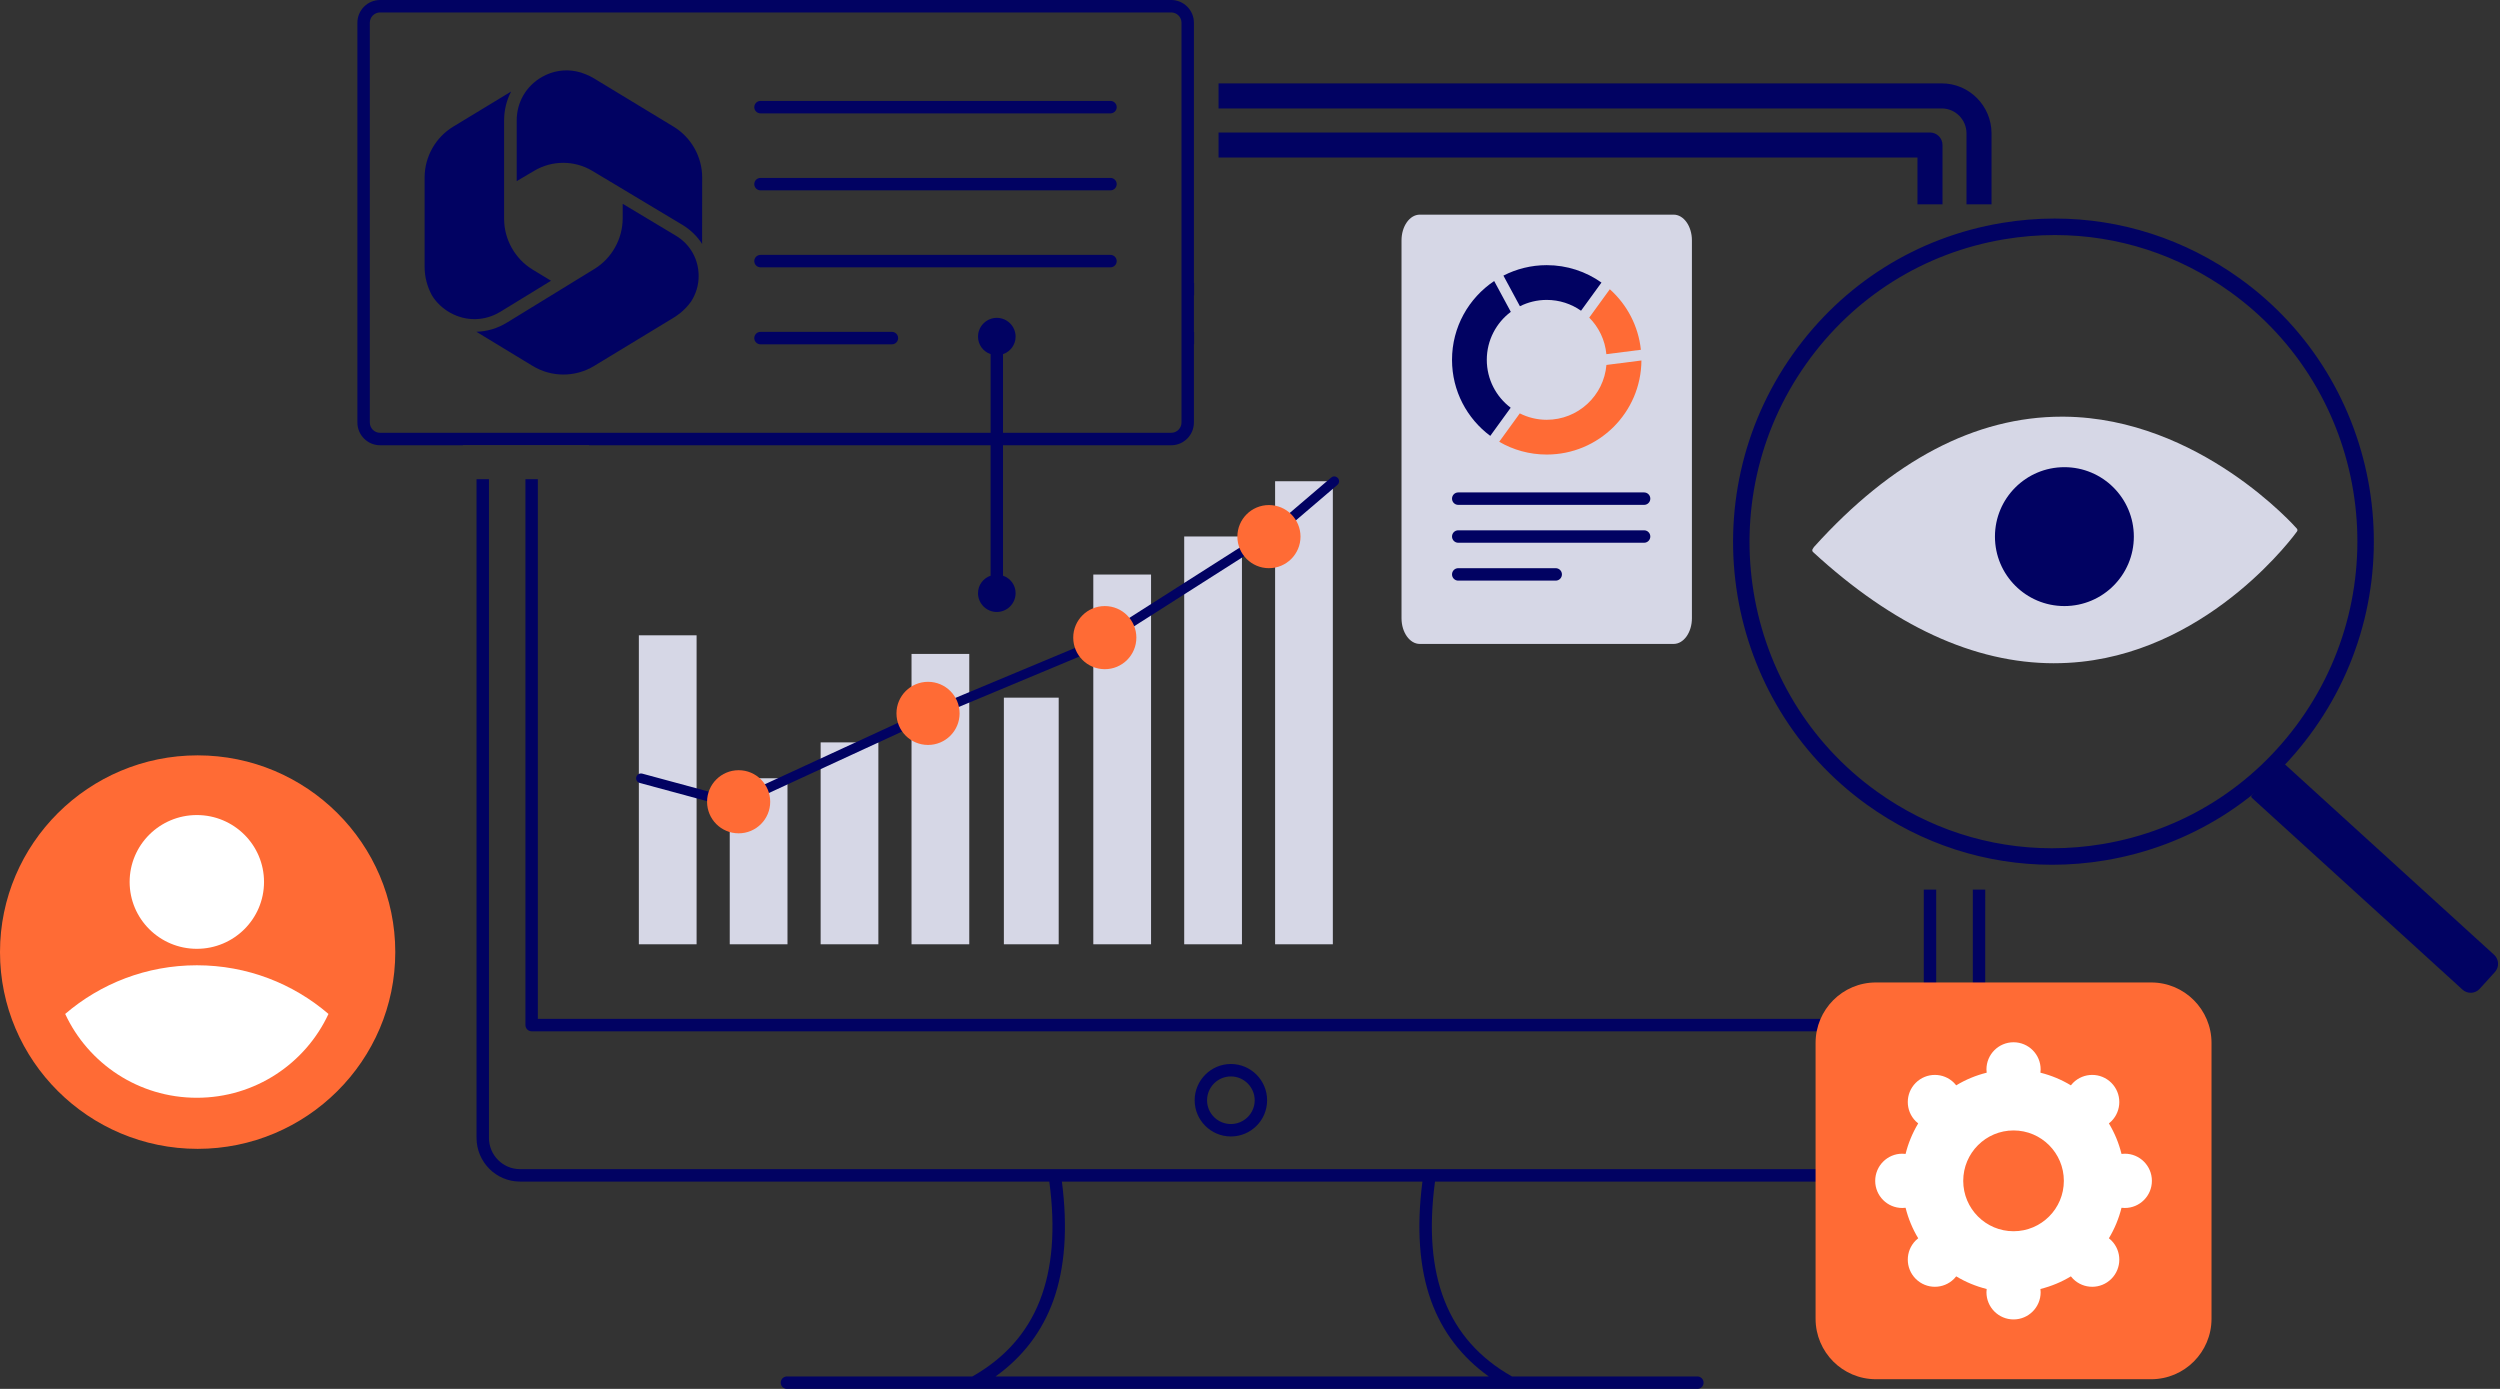
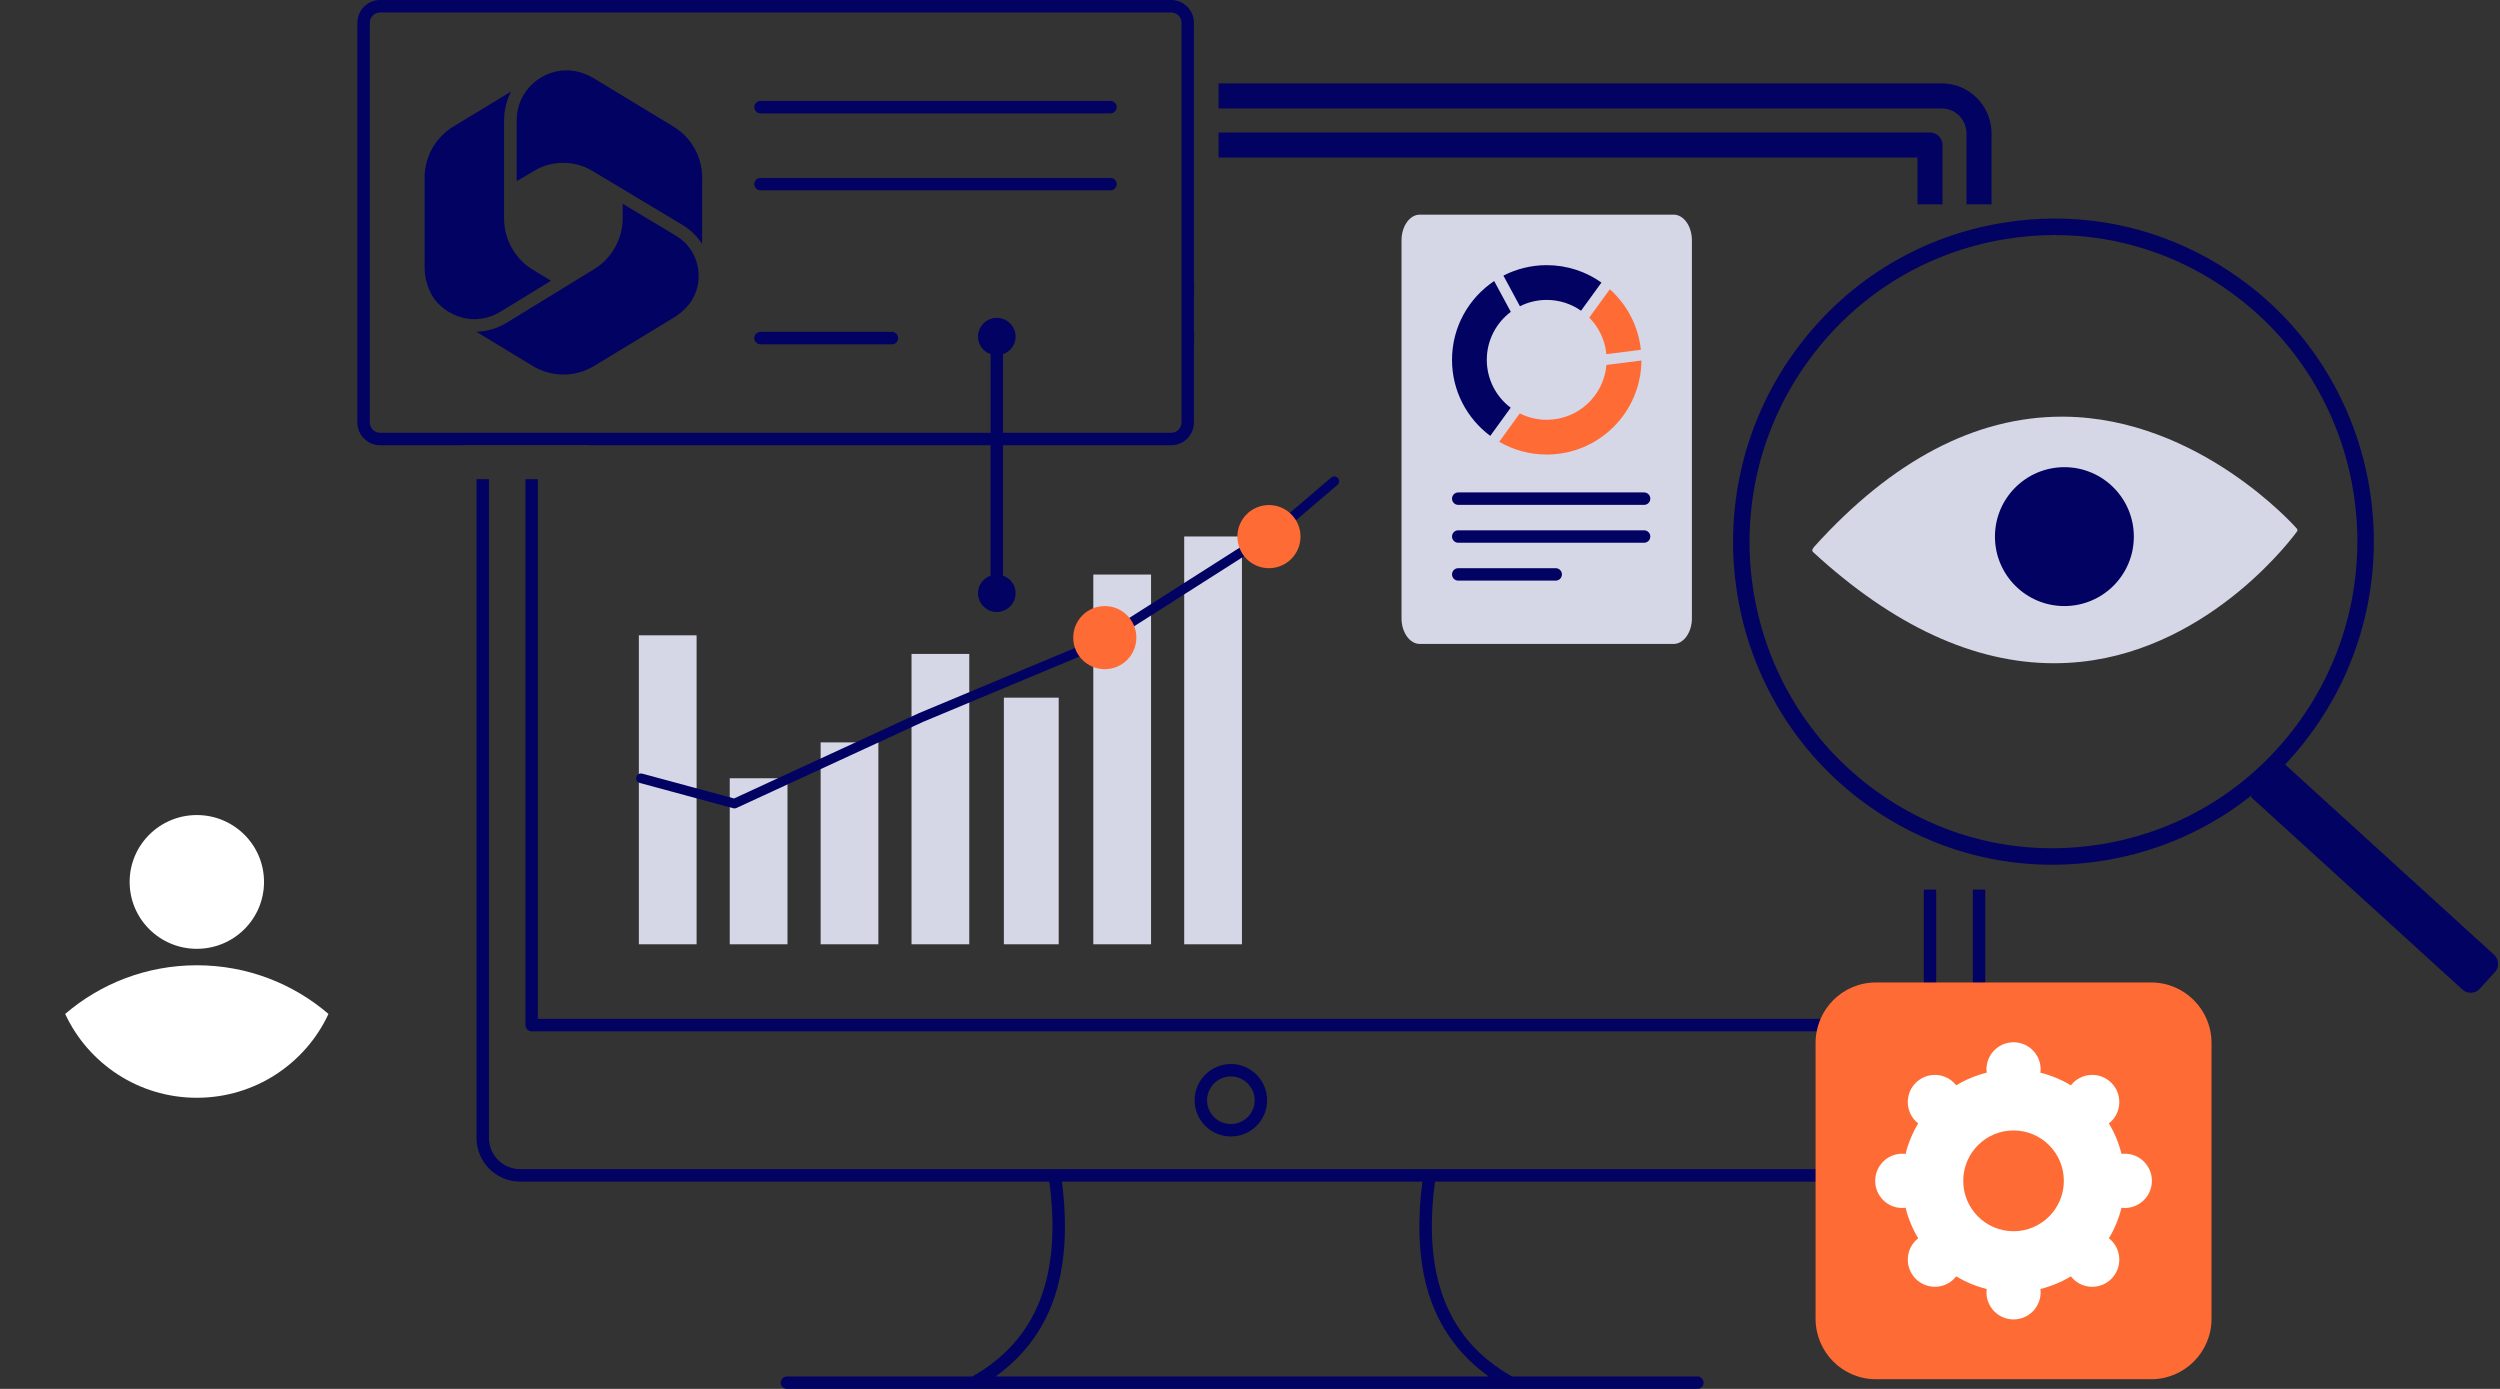
<svg xmlns="http://www.w3.org/2000/svg" width="198" height="110" viewBox="0 0 198 110" fill="none">
  <rect x="0" y="0" width="198" height="110" fill="#333333" stroke="none" />
  <g clip-path="url(#clip0_1018_17265)">
    <path d="M97.486 90.008C95.904 90.008 94.617 88.723 94.617 87.144C94.617 85.565 95.904 84.268 97.486 84.268C99.067 84.268 100.355 85.558 100.355 87.144C100.355 88.729 99.068 90.008 97.486 90.008ZM97.486 85.254C96.446 85.254 95.6 86.102 95.6 87.144C95.6 88.186 96.446 89.023 97.486 89.023C98.525 89.023 99.372 88.18 99.372 87.144C99.372 86.108 98.526 85.254 97.486 85.254Z" fill="#010262" />
    <path d="M60.23 8.979C59.959 8.979 59.739 8.758 59.739 8.487C59.739 8.215 59.959 7.994 60.23 7.994H87.951C88.222 7.994 88.443 8.215 88.443 8.487C88.443 8.758 88.223 8.979 87.951 8.979H60.23Z" fill="#010262" />
    <path d="M60.23 15.076C59.959 15.076 59.739 14.855 59.739 14.583C59.739 14.311 59.959 14.091 60.23 14.091H87.951C88.222 14.091 88.443 14.311 88.443 14.583C88.443 14.855 88.223 15.076 87.951 15.076H60.23Z" fill="#010262" />
-     <path d="M60.23 21.173C59.959 21.173 59.739 20.952 59.739 20.68C59.739 20.408 59.959 20.188 60.23 20.188H87.951C88.222 20.188 88.443 20.408 88.443 20.68C88.443 20.952 88.223 21.173 87.951 21.173H60.23Z" fill="#010262" />
    <path d="M60.23 27.27C59.959 27.27 59.739 27.049 59.739 26.777C59.739 26.505 59.959 26.284 60.23 26.284H70.641C70.912 26.284 71.132 26.505 71.132 26.777C71.132 27.049 70.912 27.27 70.641 27.27H60.23Z" fill="#010262" />
    <path d="M162.682 52.529C156.361 52.529 149.951 49.574 143.592 43.721C143.525 43.66 143.513 43.559 143.562 43.483L143.658 43.335C143.664 43.327 143.67 43.319 143.676 43.312C149.844 36.469 156.448 33 163.304 33C163.371 33 163.438 33 163.506 33.001C174.203 33.107 181.835 41.778 181.911 41.866C181.967 41.93 181.972 42.024 181.922 42.094C181.858 42.186 175.311 51.296 164.829 52.414C164.115 52.49 163.398 52.528 162.681 52.528L162.682 52.529Z" fill="#D6D7E6" />
    <path d="M42.188 21.354C40.794 20.508 39.925 18.966 39.925 17.329V9.538C39.925 8.722 40.12 7.941 40.479 7.25L35.897 10.029C34.498 10.875 33.629 12.417 33.629 14.054V21.139C33.629 21.935 33.839 22.711 34.208 23.392C34.553 23.953 35.043 24.423 35.647 24.763C36.911 25.474 38.4 25.444 39.634 24.689L43.641 22.235L42.187 21.354L42.188 21.354ZM53.534 18.67L49.317 16.142V17.288C49.317 18.915 48.458 20.457 47.074 21.303L40.16 25.544C39.4 26.01 38.566 26.255 37.726 26.275L42.188 28.983C42.938 29.439 43.782 29.664 44.621 29.664C45.461 29.664 46.305 29.439 47.055 28.983L51.591 26.23L53.35 25.163C53.485 25.083 53.615 24.993 53.74 24.893C53.78 24.868 53.82 24.838 53.854 24.813C54.179 24.548 54.469 24.247 54.709 23.917C54.719 23.902 54.729 23.887 54.739 23.872C55.124 23.276 55.339 22.575 55.333 21.839C55.328 20.528 54.659 19.341 53.535 18.67H53.534ZM53.344 10.029L48.563 7.13L47.054 6.214C46.844 6.084 46.624 5.979 46.4 5.888C46.155 5.783 45.9 5.703 45.645 5.653C44.726 5.463 43.767 5.613 42.917 6.099C41.668 6.815 40.923 8.097 40.923 9.538V14.345L42.322 13.519C43.741 12.683 45.5 12.688 46.914 13.534L54.048 17.809C54.693 18.2 55.222 18.716 55.607 19.321L55.612 14.054C55.612 12.417 54.743 10.875 53.343 10.029H53.344Z" fill="#010262" />
    <path d="M112.449 17C111.65 17 111 17.914 111 19.038V48.962C111 50.086 111.65 51 112.449 51H132.551C133.35 51 134 50.086 134 48.962V19.038C134 17.914 133.35 17 132.551 17H112.449Z" fill="#D6D7E6" />
    <path d="M178.34 62.974L180.636 60.442C180.693 60.38 180.79 60.375 180.852 60.432L197.533 75.62C197.926 75.978 197.955 76.589 197.598 76.982L196.391 78.314C196.033 78.708 195.424 78.737 195.031 78.379L178.351 63.191C178.288 63.134 178.284 63.036 178.34 62.974L178.34 62.974Z" fill="#010262" />
    <path d="M115.492 39.986C115.221 39.986 115 39.765 115 39.493C115 39.221 115.22 39 115.492 39H130.213C130.484 39 130.705 39.221 130.705 39.493C130.705 39.765 130.484 39.986 130.213 39.986H115.492Z" fill="#010262" />
    <path d="M115.492 42.986C115.221 42.986 115 42.765 115 42.493C115 42.221 115.22 42 115.492 42H130.213C130.484 42 130.705 42.221 130.705 42.493C130.705 42.765 130.484 42.986 130.213 42.986H115.492Z" fill="#010262" />
    <path d="M115.492 45.986C115.221 45.986 115 45.765 115 45.493C115 45.221 115.22 45 115.492 45H123.213C123.484 45 123.705 45.221 123.705 45.493C123.705 45.765 123.484 45.986 123.213 45.986H115.492Z" fill="#010262" />
-     <path d="M15.653 90.989C7.022 90.989 0 83.998 0 75.406C0 66.813 7.022 59.824 15.653 59.824C24.285 59.824 31.306 66.814 31.306 75.406C31.306 83.998 24.284 90.989 15.653 90.989Z" fill="#FF6B35" />
    <path d="M15.589 76.45C11.604 76.45 7.961 77.902 5.163 80.304C6.982 84.223 10.966 86.943 15.589 86.943C20.212 86.943 24.196 84.223 26.015 80.304C23.217 77.902 19.574 76.45 15.589 76.45Z" fill="white" />
    <path d="M15.589 75.146C18.529 75.146 20.911 72.775 20.911 69.849C20.911 66.924 18.529 64.552 15.589 64.552C12.65 64.552 10.267 66.924 10.267 69.849C10.267 72.775 12.65 75.146 15.589 75.146Z" fill="white" />
    <path d="M162.74 18.616C167.736 18.616 172.545 20.176 176.647 23.127C187.447 30.895 189.943 46.086 182.212 56.989C178.457 62.284 172.885 65.785 166.52 66.849C165.198 67.07 163.855 67.182 162.53 67.182C157.532 67.182 152.722 65.623 148.621 62.671C137.821 54.903 135.325 39.712 143.056 28.808C146.81 23.513 152.383 20.012 158.748 18.949C160.069 18.728 161.412 18.616 162.739 18.616H162.74ZM162.738 17.309C161.343 17.309 159.937 17.425 158.533 17.66C151.824 18.78 145.949 22.471 141.992 28.052C133.847 39.539 136.479 55.547 147.86 63.733C152.202 66.856 157.293 68.489 162.53 68.489C163.925 68.489 165.331 68.373 166.735 68.138C173.444 67.017 179.318 63.327 183.275 57.746C191.421 46.259 188.789 30.252 177.408 22.065C173.066 18.941 167.975 17.309 162.739 17.309H162.738Z" fill="#010262" />
    <path d="M78.947 48.469C78.126 48.469 77.458 47.8 77.458 46.977C77.458 46.347 77.861 45.801 78.455 45.594V35.264H46.655V35.249H36.654V35.264H30.103C29.112 35.264 28.306 34.456 28.306 33.463V1.8C28.306 0.808 29.112 0 30.103 0H92.76C93.751 0 94.558 0.808 94.558 1.8V22.398H94.574V23.383H94.558V26.288H94.574V27.274H94.558V33.463C94.558 34.456 93.751 35.264 92.76 35.264H79.439V45.594C80.034 45.801 80.436 46.347 80.436 46.977C80.436 47.8 79.768 48.469 78.947 48.469H78.947ZM92.76 34.278C93.209 34.278 93.574 33.912 93.574 33.463V1.8C93.574 1.351 93.209 0.985 92.76 0.985H30.103C29.654 0.985 29.29 1.351 29.29 1.8V33.463C29.29 33.913 29.654 34.278 30.103 34.278H78.456V28.049C77.861 27.843 77.459 27.296 77.459 26.665C77.459 25.843 78.127 25.174 78.948 25.174C79.769 25.174 80.436 25.843 80.436 26.665C80.436 27.295 80.034 27.842 79.439 28.049V34.278H92.761L92.76 34.278Z" fill="#010262" />
    <path d="M42.105 81.679H152.855C153.126 81.679 153.347 81.458 153.347 81.186V70.455H152.364V80.694H42.597V37.95H41.614V81.186C41.614 81.458 41.834 81.679 42.105 81.679Z" fill="#010262" />
    <path d="M157.23 71.137V70.455H156.247V90.121C156.247 91.485 155.144 92.596 153.788 92.596H41.184C39.828 92.596 38.725 91.486 38.725 90.121V37.95H37.742V90.121C37.742 92.029 39.286 93.581 41.184 93.581H83.105C84.107 101.073 82.113 106.123 77.012 109.015H62.326C62.055 109.015 61.834 109.236 61.834 109.508C61.834 109.78 62.054 110 62.326 110H134.433C134.704 110 134.924 109.78 134.924 109.508C134.924 109.236 134.704 109.015 134.433 109.015H119.746C114.646 106.123 112.652 101.073 113.653 93.581H153.788C155.686 93.581 157.229 92.029 157.229 90.121V72.123H157.232V71.355L157.229 71.138L157.23 71.137ZM78.848 109.015C81.004 107.472 82.539 105.458 83.418 103.018C84.349 100.431 84.578 97.257 84.101 93.581H112.657C112.18 97.257 112.409 100.431 113.34 103.018C114.219 105.458 115.755 107.472 117.91 109.015H78.848H78.848Z" fill="#010262" />
    <path d="M152.855 10.994H97.009V11.979H152.364V15.684H153.347V11.486C153.347 11.215 153.126 10.994 152.855 10.994L152.855 10.994Z" fill="#010262" />
    <path d="M152.855 10.994H97.009V11.979H152.364V15.684H153.347V11.486C153.347 11.215 153.126 10.994 152.855 10.994L152.855 10.994Z" stroke="#010262" />
    <path d="M153.788 7.104H97.009V8.089H153.788C155.144 8.089 156.246 9.199 156.246 10.564V15.685H157.229V10.564C157.229 8.656 155.685 7.104 153.788 7.104Z" fill="#010262" />
    <path d="M153.788 7.104H97.009V8.089H153.788C155.144 8.089 156.246 9.199 156.246 10.564V15.685H157.229V10.564C157.229 8.656 155.685 7.104 153.788 7.104Z" stroke="#010262" />
    <path d="M148.571 77.811H170.374C173.011 77.811 175.152 79.957 175.152 82.599V104.447C175.152 107.089 173.011 109.234 170.374 109.234H148.571C145.934 109.234 143.794 107.089 143.794 104.447V82.599C143.794 79.957 145.934 77.811 148.571 77.811Z" fill="#FF6B35" />
    <path d="M148.516 93.523C148.516 94.71 149.476 95.672 150.662 95.672C150.75 95.672 150.837 95.665 150.922 95.655C151.136 96.517 151.475 97.331 151.922 98.072C151.854 98.125 151.788 98.181 151.725 98.244C150.887 99.083 150.887 100.444 151.725 101.283C152.563 102.123 153.922 102.123 154.76 101.283C154.823 101.221 154.879 101.155 154.932 101.087C155.672 101.534 156.483 101.874 157.345 102.088C157.334 102.174 157.327 102.261 157.327 102.349C157.327 103.536 158.288 104.499 159.473 104.499C160.658 104.499 161.619 103.536 161.619 102.349C161.619 102.261 161.612 102.174 161.602 102.088C162.463 101.874 163.274 101.534 164.014 101.087C164.068 101.155 164.124 101.221 164.186 101.283C165.024 102.123 166.383 102.123 167.221 101.283C168.059 100.444 168.059 99.083 167.221 98.244C167.158 98.181 167.092 98.125 167.024 98.072C167.47 97.33 167.81 96.517 168.024 95.655C168.11 95.665 168.196 95.672 168.284 95.672C169.469 95.672 170.43 94.71 170.43 93.523C170.43 92.336 169.47 91.373 168.284 91.373C168.196 91.373 168.11 91.38 168.024 91.391C167.811 90.528 167.471 89.715 167.024 88.974C167.092 88.921 167.158 88.864 167.221 88.802C168.059 87.963 168.059 86.601 167.221 85.762C166.383 84.923 165.024 84.923 164.186 85.762C164.124 85.825 164.068 85.891 164.014 85.959C163.274 85.511 162.463 85.172 161.602 84.957C161.612 84.871 161.619 84.785 161.619 84.696C161.619 83.509 160.658 82.547 159.473 82.547C158.288 82.547 157.327 83.509 157.327 84.696C157.327 84.785 157.334 84.871 157.345 84.957C156.483 85.171 155.672 85.511 154.932 85.959C154.879 85.891 154.822 85.824 154.76 85.762C153.922 84.923 152.563 84.923 151.725 85.762C150.887 86.601 150.887 87.963 151.725 88.802C151.788 88.864 151.854 88.921 151.922 88.974C151.476 89.715 151.136 90.528 150.922 91.391C150.837 91.38 150.75 91.373 150.662 91.373C149.477 91.373 148.516 92.336 148.516 93.523ZM155.488 93.523C155.488 91.318 157.272 89.531 159.473 89.531C161.673 89.531 163.457 91.318 163.457 93.523C163.457 95.727 161.673 97.514 159.473 97.514C157.272 97.514 155.488 95.727 155.488 93.523Z" fill="white" />
    <path d="M55.17 50.316H50.597V74.787H55.17V50.316Z" fill="#D6D7E6" />
    <path d="M62.369 61.639H57.796V74.787H62.369V61.639Z" fill="#D6D7E6" />
    <path d="M69.567 58.797H64.994V74.787H69.567V58.797Z" fill="#D6D7E6" />
    <path d="M76.766 51.791H72.193V74.787H76.766V51.791Z" fill="#D6D7E6" />
    <path d="M83.849 55.255H79.507V74.787H83.849V55.255Z" fill="#D6D7E6" />
    <path d="M91.163 45.504H86.59V74.787H91.163V45.504Z" fill="#D6D7E6" />
    <path d="M98.362 42.489H93.789V74.787H98.362V42.489Z" fill="#D6D7E6" />
-     <path d="M105.561 38.114H100.988V74.787H105.561V38.114Z" fill="#D6D7E6" />
    <path d="M58.169 64.026C58.136 64.026 58.104 64.021 58.071 64.013L50.662 62.008C50.459 61.953 50.338 61.742 50.393 61.539C50.438 61.373 50.59 61.257 50.761 61.257C50.795 61.257 50.828 61.261 50.861 61.27L58.135 63.239L72.796 56.474L86.787 50.629L101.134 41.491L105.427 37.824C105.495 37.765 105.583 37.732 105.674 37.732C105.786 37.732 105.892 37.782 105.964 37.867C106.03 37.944 106.062 38.043 106.054 38.145C106.046 38.247 105.999 38.339 105.921 38.406L101.608 42.09C101.594 42.102 101.579 42.113 101.564 42.122L87.168 51.291C87.151 51.303 87.13 51.313 87.109 51.322L73.102 57.174L58.328 63.991C58.278 64.014 58.224 64.026 58.168 64.026H58.169Z" fill="#010262" />
    <path d="M87.5 53C88.881 53 90 51.881 90 50.5C90 49.119 88.881 48 87.5 48C86.119 48 85 49.119 85 50.5C85 51.881 86.119 53 87.5 53Z" fill="#FF6B35" />
-     <path d="M73.5 59C74.881 59 76 57.881 76 56.5C76 55.119 74.881 54 73.5 54C72.119 54 71 55.119 71 56.5C71 57.881 72.119 59 73.5 59Z" fill="#FF6B35" />
-     <path d="M58.5 66C59.881 66 61 64.881 61 63.5C61 62.119 59.881 61 58.5 61C57.119 61 56 62.119 56 63.5C56 64.881 57.119 66 58.5 66Z" fill="#FF6B35" />
    <path d="M100.5 45C101.881 45 103 43.881 103 42.5C103 41.119 101.881 40 100.5 40C99.119 40 98 41.119 98 42.5C98 43.881 99.119 45 100.5 45Z" fill="#FF6B35" />
    <circle cx="163.5" cy="42.5" r="5.5" fill="#010262" />
    <g clip-path="url(#clip1_1018_17265)">
      <path d="M122.5 23.753C123.512 23.753 124.448 24.07 125.218 24.609L126.836 22.379C125.611 21.511 124.116 21 122.5 21C121.264 21 120.098 21.3 119.07 21.829L120.378 24.254C121.017 23.935 121.738 23.753 122.5 23.753Z" fill="#010262" />
      <path d="M118.029 34.522L119.646 32.292C118.497 31.426 117.754 30.05 117.754 28.5C117.754 26.949 118.501 25.565 119.656 24.699L118.339 22.258C116.326 23.604 115 25.897 115 28.5C115 30.967 116.191 33.155 118.029 34.522Z" fill="#010262" />
      <path d="M129.958 27.702C129.757 25.803 128.848 24.114 127.497 22.908L125.867 25.155C126.621 25.913 127.119 26.924 127.225 28.05L129.958 27.702Z" fill="#FF6B35" />
      <path d="M127.229 28.903C127.025 31.336 124.986 33.247 122.5 33.247C121.733 33.247 121.009 33.063 120.368 32.74L118.737 34.988C119.843 35.631 121.129 36 122.501 36C126.627 36 129.974 32.669 130.001 28.55L127.23 28.903H127.229Z" fill="#FF6B35" />
    </g>
  </g>
  <defs>
    <clipPath id="clip0_1018_17265">
      <rect width="197.847" height="110" fill="white" />
    </clipPath>
    <clipPath id="clip1_1018_17265">
      <rect width="15" height="15" fill="white" transform="translate(115 21)" />
    </clipPath>
  </defs>
</svg>